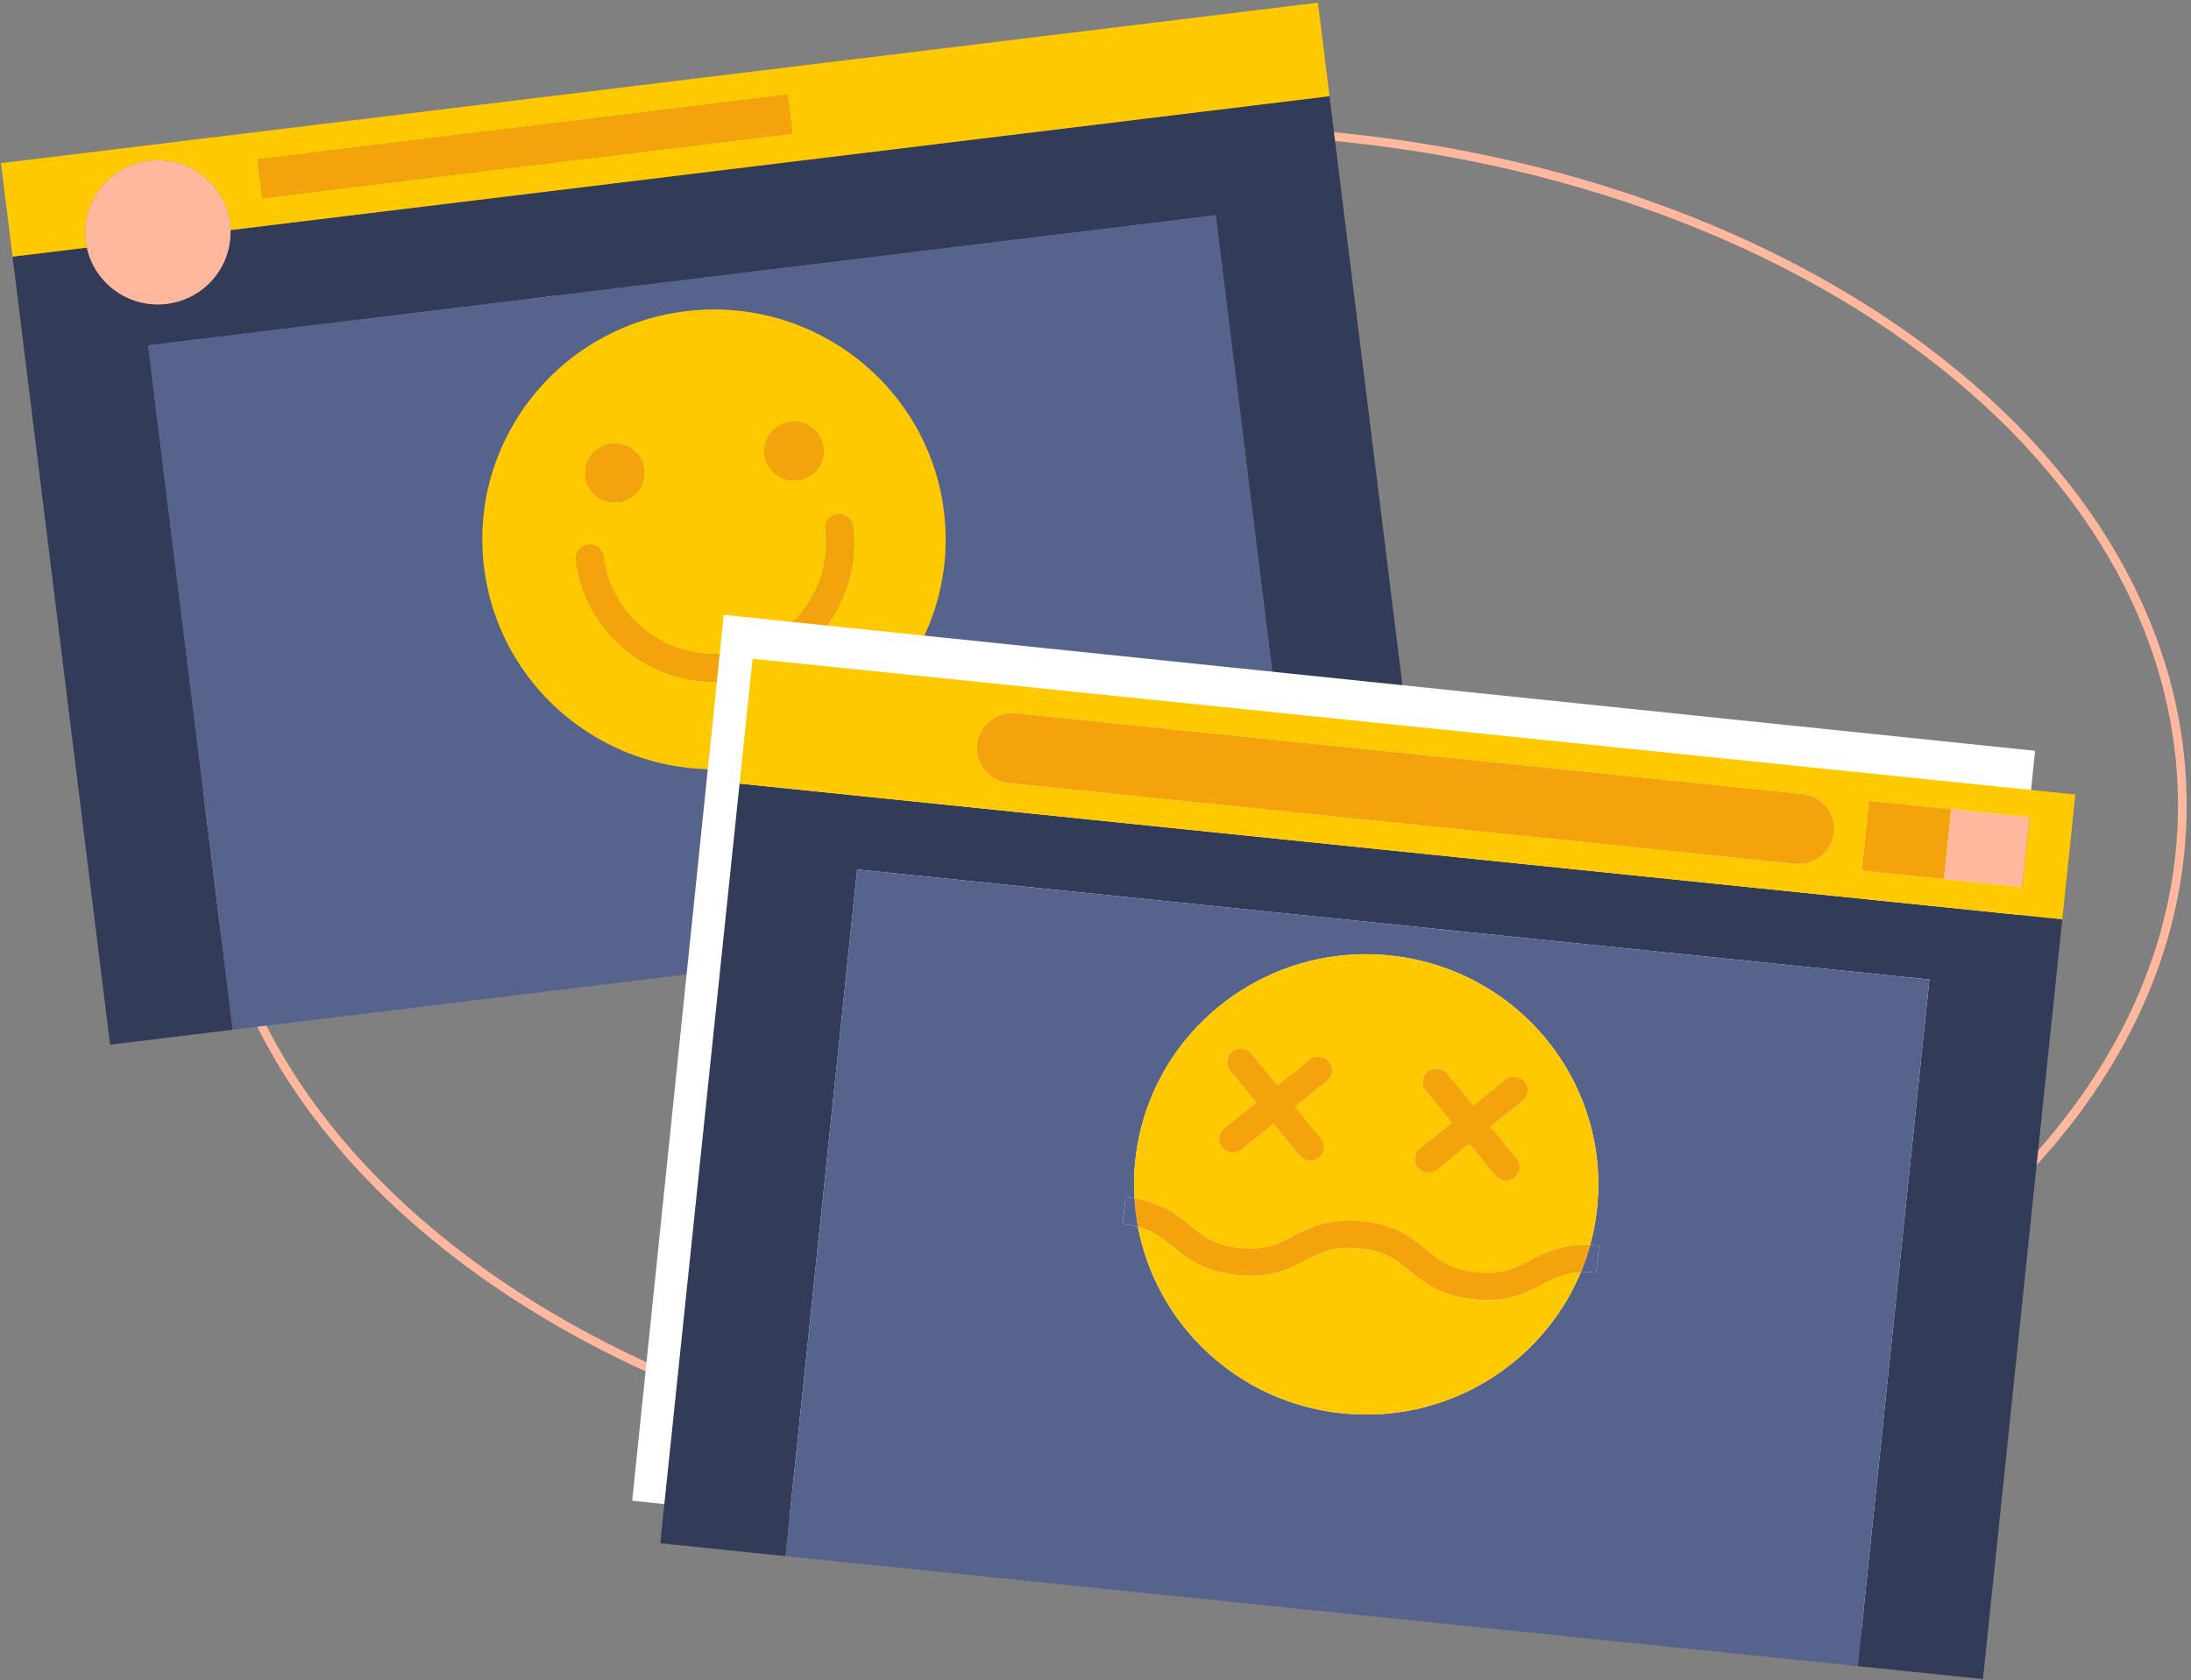
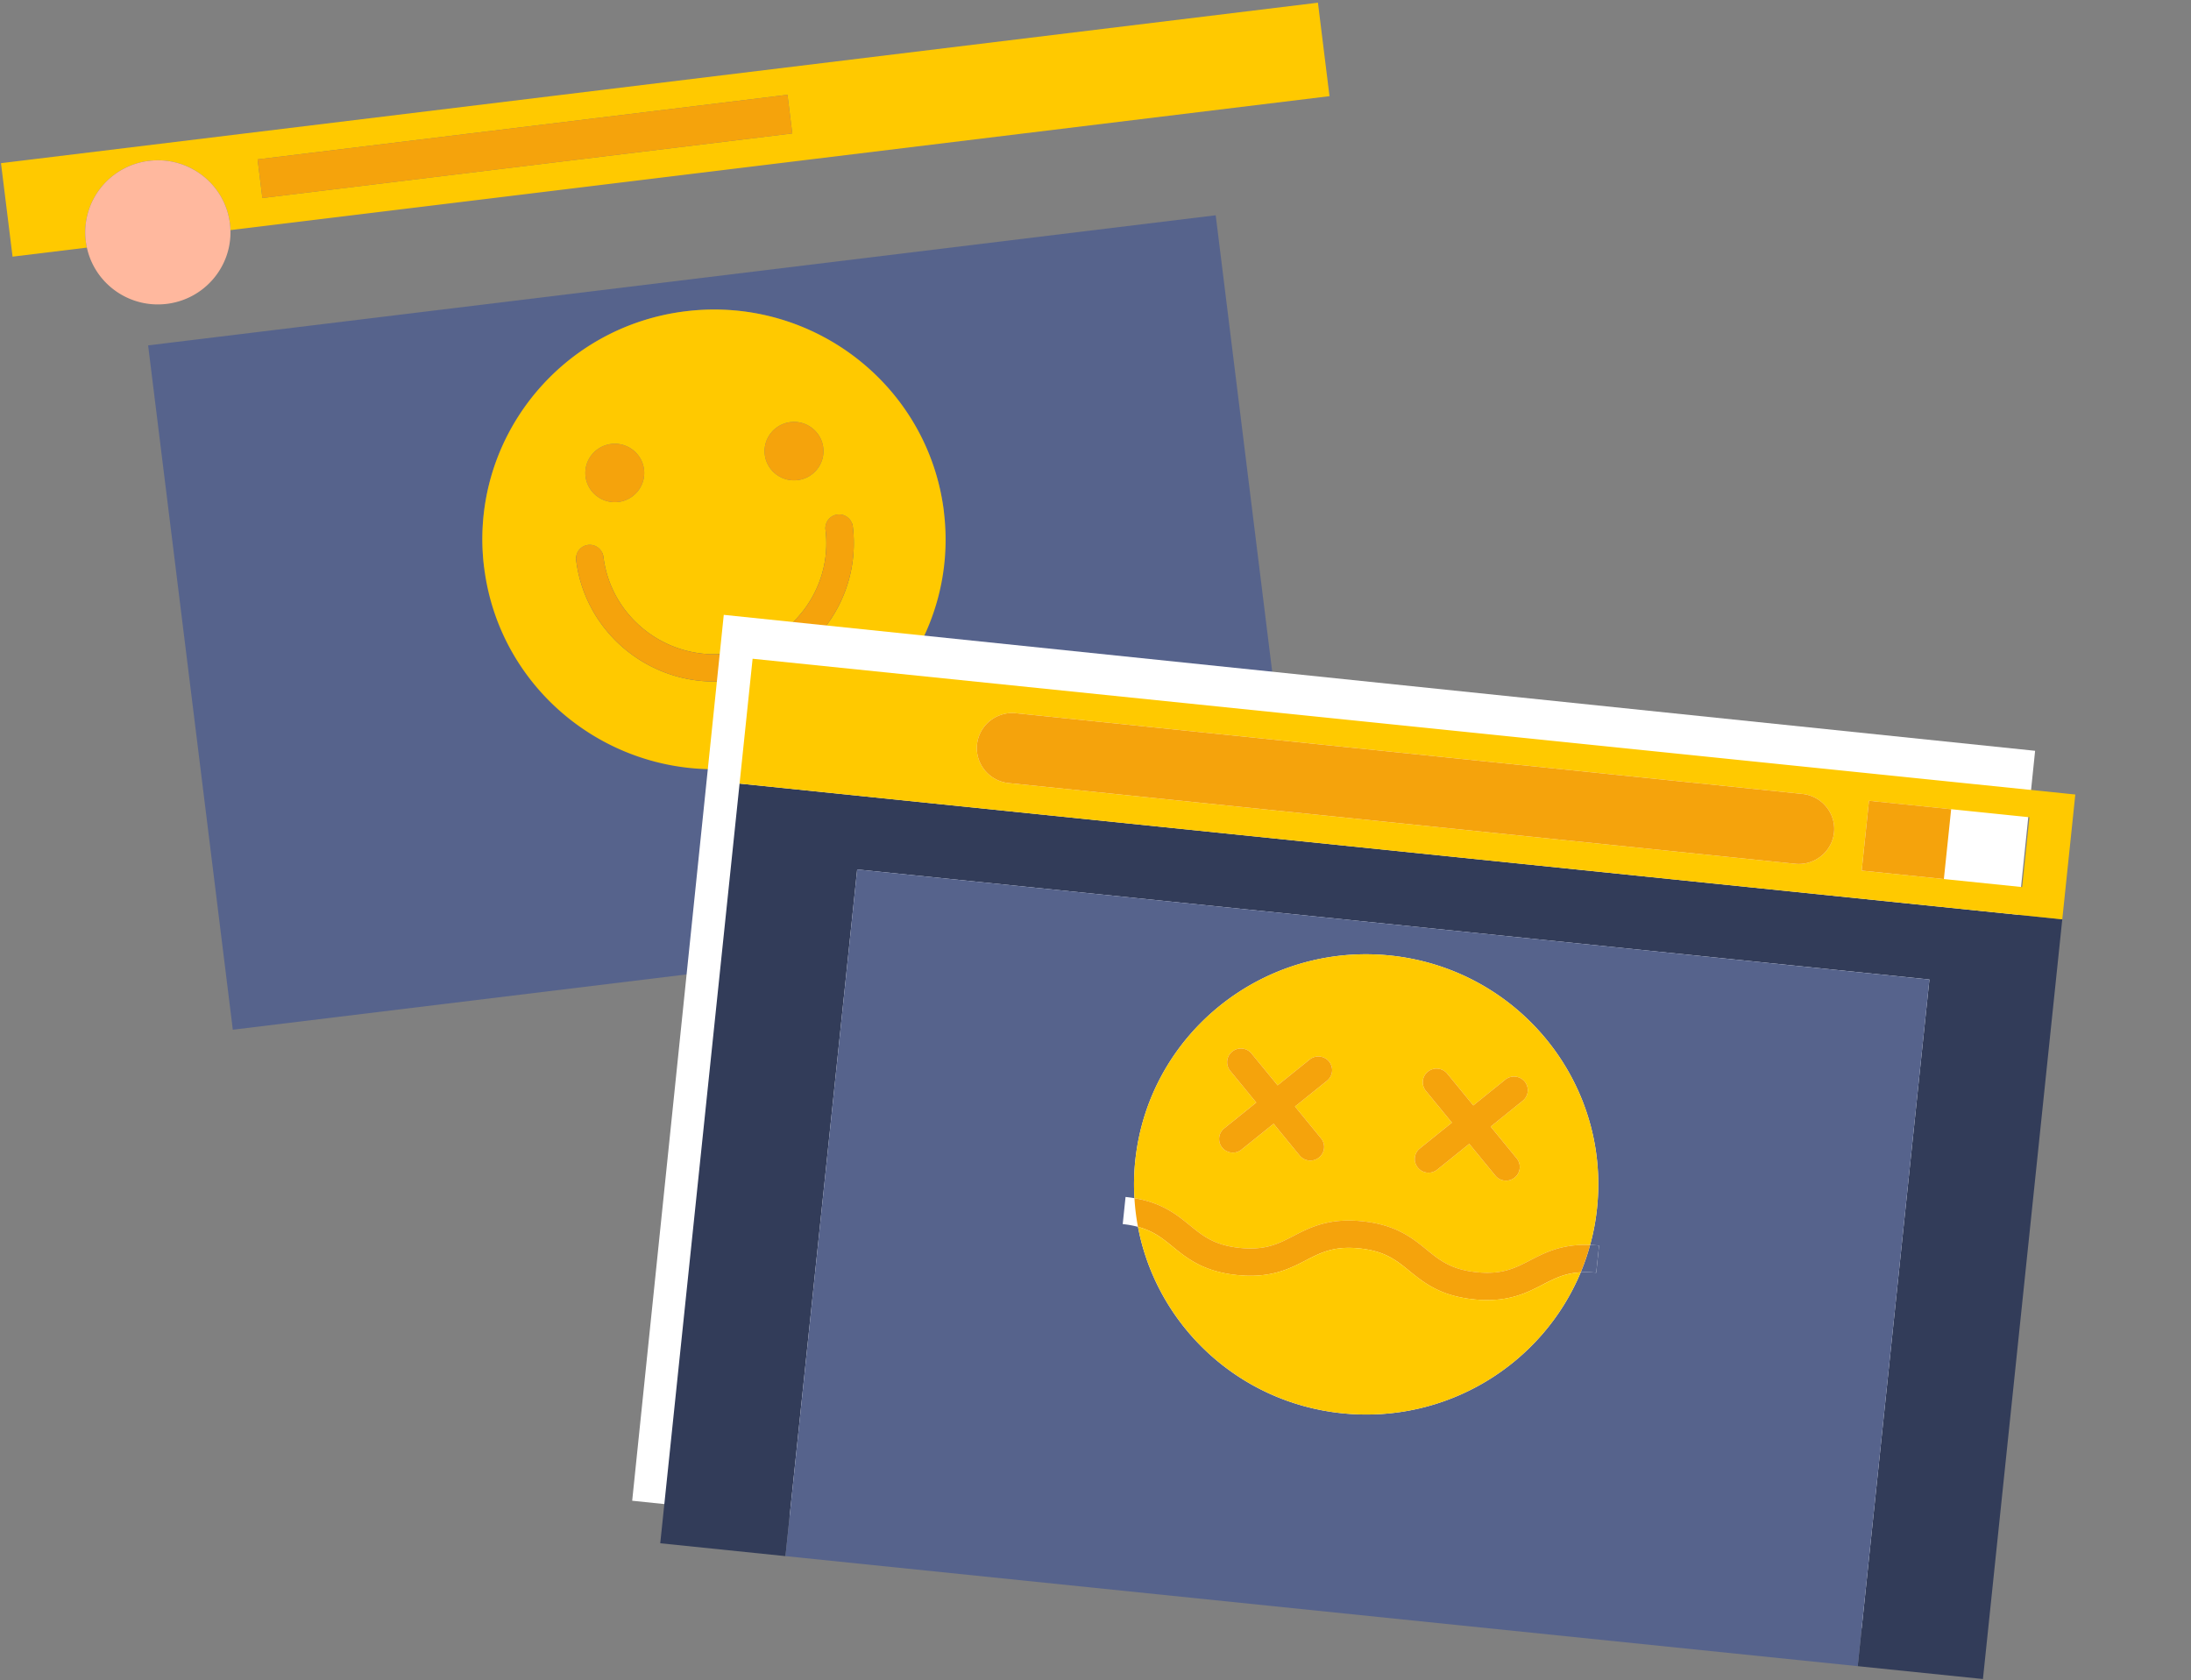
<svg xmlns="http://www.w3.org/2000/svg" width="253" height="194" viewBox="0 0 253 194">
  <rect x="0" y="0" width="253" height="194" fill="#808080" stroke="none" />
  <g fill="none" fill-rule="evenodd">
-     <path stroke="#FFB89E" d="M252 93c0 43.078-51.04 78-114 78S24 136.078 24 93s51.04-78 114-78 114 34.922 114 78z" />
-     <path fill="#323C59" d="M153.521 11.104l11.262 90.998-14.622 1.782-9.78-79.023L17.104 39.884l9.78 79.024-14.173 1.727L1.45 29.637l8.584-1.046c.903 4.164 4.875 7.029 9.217 6.5 4.341-.53 7.496-4.263 7.358-8.52L153.52 11.104z" />
    <path fill="#FFC900" d="M91.486 15.41l-.553-4.464-61.188 7.457.552 4.465 61.189-7.458zM152.186.31l1.335 10.795L26.61 26.571a8.438 8.438 0 0 0-.057-.754c-.565-4.563-4.748-7.806-9.345-7.246-4.6.56-7.867 4.712-7.302 9.275.032.254.076.503.129.745l-8.585 1.046L.114 18.842 152.185.31z" />
-     <path fill="#56638C" d="M108.99 59.05c-1.8-14.546-15.147-24.892-29.806-23.106C64.526 37.73 54.1 50.974 55.9 65.52c1.8 14.546 15.147 24.893 29.805 23.106 14.658-1.786 25.085-15.03 23.285-29.576zm31.391-34.19l9.78 79.024-123.277 15.024-9.78-79.024L140.38 24.86z" />
+     <path fill="#56638C" d="M108.99 59.05c-1.8-14.546-15.147-24.892-29.806-23.106C64.526 37.73 54.1 50.974 55.9 65.52zm31.391-34.19l9.78 79.024-123.277 15.024-9.78-79.024L140.38 24.86z" />
    <path fill="#FFC900" d="M74.366 54.206c-.23-1.848-1.926-3.164-3.789-2.937-1.863.227-3.189 1.911-2.96 3.76.228 1.847 1.926 3.163 3.789 2.936 1.862-.227 3.189-1.911 2.96-3.76m20.696-2.521c-.23-1.849-1.926-3.165-3.789-2.938-1.863.227-3.189 1.911-2.96 3.76.229 1.849 1.926 3.164 3.789 2.937 1.862-.227 3.188-1.911 2.96-3.76m3.41 9.102a1.586 1.586 0 0 0-1.768-1.37 1.578 1.578 0 0 0-1.382 1.754c.868 7.014-4.18 13.425-11.248 14.287-7.068.861-13.529-4.148-14.397-11.162a1.586 1.586 0 0 0-1.768-1.37 1.579 1.579 0 0 0-1.381 1.754c1.081 8.737 9.124 14.976 17.933 13.903 8.81-1.074 15.092-9.059 14.011-17.796M79.184 35.944c14.659-1.786 28.005 8.56 29.806 23.106 1.8 14.545-8.627 27.79-23.285 29.576-14.658 1.787-28.006-8.56-29.805-23.106-1.8-14.546 8.626-27.79 23.284-29.576" />
    <path fill="#F5A30C" d="M96.704 59.415a1.586 1.586 0 0 1 1.768 1.37c1.081 8.737-5.201 16.722-14.01 17.796-8.81 1.073-16.853-5.166-17.934-13.903a1.578 1.578 0 0 1 1.381-1.754 1.586 1.586 0 0 1 1.768 1.37c.868 7.014 7.33 12.023 14.397 11.162 7.068-.862 12.116-7.273 11.248-14.287a1.578 1.578 0 0 1 1.382-1.754M90.933 10.946l.553 4.465-61.19 7.457-.551-4.465zM91.273 48.746c1.863-.227 3.56 1.09 3.789 2.937.228 1.849-1.098 3.533-2.96 3.76-1.863.227-3.56-1.088-3.789-2.937-.229-1.848 1.097-3.532 2.96-3.76M70.577 51.269c1.862-.228 3.56 1.089 3.788 2.936.23 1.85-1.097 3.534-2.96 3.76-1.862.228-3.56-1.089-3.788-2.937-.229-1.848 1.097-3.532 2.96-3.76" />
    <path fill="#FFB89E" d="M26.552 25.817c.031.254.049.506.057.754l-16.575 2.02a8.31 8.31 0 0 1-.13-.746c-.564-4.562 2.704-8.713 7.303-9.273 4.597-.56 8.78 2.682 9.345 7.245M10.034 28.591l16.575-2.02c.138 4.257-3.017 7.99-7.358 8.52-4.342.529-8.314-2.336-9.217-6.5" />
    <path fill="#FFF" d="M224.425 189L73 173.3 83.575 71 235 86.7z" />
    <g>
      <path fill="#323C59" d="M238.136 106.162l-9.161 87.725-14.46-1.484 8.28-79.294L98.98 100.401l-8.28 79.295-14.46-1.485 9.16-87.725z" />
      <path fill="#FFC900" d="M211.78 96.131c.232-2.217-1.41-4.22-3.646-4.45l-90.828-9.321a4.106 4.106 0 0 0-2.997.888 4.04 4.04 0 0 0-1.49 2.726c-.232 2.218 1.409 4.22 3.645 4.45l90.828 9.322a4.11 4.11 0 0 0 2.998-.888 4.04 4.04 0 0 0 1.49-2.727zm21.721 6.305l.842-8.064-9.038-.928-9.489-.973-.842 8.063 9.49.974 9.037.928zm6.14-10.69l-1.505 14.416L85.4 90.487l1.505-14.417 152.735 15.676z" />
-       <path fill="#FFB89E" d="M234.343 94.372l-.842 8.064-9.038-.928.842-8.064z" />
      <path fill="#F5A30C" d="M225.305 93.444l-.842 8.064-9.489-.974.842-8.063z" />
      <path fill="#56638C" d="M184.32 146.968l.328-3.136a15.238 15.238 0 0 0-1.035-.07c.38-1.368.649-2.794.801-4.255 1.525-14.596-9.178-27.657-23.9-29.168-14.723-1.51-27.898 9.1-29.421 23.695a25.953 25.953 0 0 0-.096 4.328 15.19 15.19 0 0 0-1.027-.141l-.327 3.135a10.65 10.65 0 0 1 1.761.317c2.13 11.267 11.506 20.289 23.589 21.529 12.083 1.24 23.124-5.686 27.537-16.281a10.65 10.65 0 0 1 1.79.047zm38.475-33.859l-8.28 79.294L90.7 179.695l8.28-79.294 123.815 12.708z" />
      <path fill="#F5A30C" d="M208.134 91.682c2.237.23 3.877 2.232 3.646 4.45a4.038 4.038 0 0 1-1.49 2.726 4.11 4.11 0 0 1-2.998.888l-90.828-9.322c-2.236-.23-3.877-2.232-3.646-4.45a4.043 4.043 0 0 1 1.491-2.727 4.107 4.107 0 0 1 2.997-.887l90.828 9.322z" />
      <path fill="#56638C" d="M184.648 143.833l-.328 3.136a10.701 10.701 0 0 0-1.79-.049c.426-1.015.787-2.07 1.084-3.157.332.011.677.033 1.034.07" />
      <path fill="#FFC900" d="M153.235 124.797c.684-.55.787-1.545.232-2.217a1.597 1.597 0 0 0-2.237-.23l-3.7 2.98-3.006-3.668a1.597 1.597 0 0 0-2.237-.23 1.565 1.565 0 0 0-.23 2.218l3.005 3.668-3.7 2.98a1.565 1.565 0 0 0-.232 2.218c.275.34.666.534 1.068.575.407.042.825-.069 1.169-.346l3.7-2.98 3.006 3.668c.279.341.666.535 1.072.576a1.58 1.58 0 0 0 1.165-.346c.682-.546.786-1.54.231-2.218l-3.006-3.668 3.7-2.98zm22.594 2.319c.684-.55.788-1.544.232-2.217a1.597 1.597 0 0 0-2.237-.23l-3.7 2.98-3.006-3.668a1.596 1.596 0 0 0-2.236-.23 1.565 1.565 0 0 0-.232 2.218l3.006 3.668-3.7 2.98a1.565 1.565 0 0 0-.232 2.217c.275.341.666.535 1.068.576.407.042.825-.07 1.17-.346l3.699-2.98 3.005 3.668c.28.341.666.535 1.073.576.403.042.825-.069 1.164-.346.683-.546.787-1.54.232-2.218l-3.006-3.668 3.7-2.98zm8.585 12.39a26.025 26.025 0 0 1-.8 4.256c-3.258-.125-5.198.88-6.936 1.78-1.73.895-3.226 1.67-6.168 1.368-2.941-.302-4.246-1.365-5.757-2.593-1.663-1.357-3.553-2.891-7.444-3.29-3.895-.4-6.058.718-7.97 1.708-1.729.895-3.226 1.67-6.167 1.368-2.942-.302-4.247-1.363-5.758-2.592-1.507-1.232-3.203-2.61-6.417-3.15a25.949 25.949 0 0 1 .096-4.327c1.523-14.595 14.698-25.205 29.42-23.695 14.723 1.512 25.425 14.573 23.901 29.168z" />
      <path fill="#F5A30C" d="M183.614 143.763a25.428 25.428 0 0 1-1.084 3.158c-1.837.1-3.04.72-4.382 1.415-1.907.99-4.075 2.108-7.965 1.71-3.895-.4-5.781-1.935-7.448-3.292-1.511-1.228-2.811-2.29-5.753-2.591-2.942-.302-4.44.472-6.172 1.367-1.908.99-4.075 2.109-7.966 1.71-3.895-.4-5.78-1.934-7.448-3.292-1.165-.952-2.214-1.803-3.992-2.275a25.41 25.41 0 0 1-.407-3.31c3.214.537 4.91 1.916 6.417 3.148 1.511 1.229 2.816 2.29 5.758 2.593 2.941.301 4.438-.473 6.167-1.369 1.912-.99 4.075-2.108 7.97-1.708 3.89.399 5.781 1.933 7.443 3.29 1.512 1.228 2.817 2.29 5.758 2.592 2.942.302 4.439-.473 6.167-1.368 1.739-.9 3.68-1.904 6.937-1.778" />
      <path fill="#FFC900" d="M178.148 148.336c1.343-.695 2.545-1.314 4.382-1.416-4.413 10.596-15.454 17.522-27.537 16.282-12.083-1.24-21.458-10.262-23.589-21.53 1.778.473 2.826 1.324 3.993 2.276 1.666 1.358 3.552 2.892 7.447 3.291 3.891.4 6.058-.718 7.966-1.709 1.733-.895 3.23-1.67 6.171-1.368 2.942.302 4.243 1.364 5.754 2.592 1.667 1.358 3.553 2.892 7.448 3.292 3.89.399 6.058-.72 7.965-1.71" />
      <path fill="#F5A30C" d="M176.061 124.898a1.565 1.565 0 0 1-.232 2.218l-3.7 2.98 3.006 3.668a1.564 1.564 0 0 1-.232 2.217 1.58 1.58 0 0 1-1.164.348 1.588 1.588 0 0 1-1.072-.577l-3.006-3.668-3.7 2.98a1.59 1.59 0 0 1-1.17.346 1.576 1.576 0 0 1-1.067-.576 1.565 1.565 0 0 1 .232-2.217l3.7-2.98-3.006-3.668a1.565 1.565 0 0 1 .232-2.218 1.596 1.596 0 0 1 2.236.23l3.006 3.668 3.7-2.98a1.597 1.597 0 0 1 2.237.23M153.467 122.58a1.564 1.564 0 0 1-.232 2.217l-3.7 2.98 3.006 3.668a1.564 1.564 0 0 1-.232 2.218c-.339.278-.762.388-1.163.346a1.59 1.59 0 0 1-1.073-.576l-3.006-3.668-3.7 2.98a1.59 1.59 0 0 1-1.17.346 1.576 1.576 0 0 1-1.067-.575 1.565 1.565 0 0 1 .232-2.218l3.7-2.98-3.006-3.668a1.565 1.565 0 0 1 .232-2.218 1.596 1.596 0 0 1 2.236.23l3.006 3.668 3.7-2.98a1.597 1.597 0 0 1 2.237.23" />
-       <path fill="#56638C" d="M130.997 138.362c.065 1.125.2 2.23.407 3.311a10.648 10.648 0 0 0-1.761-.317l.327-3.135c.362.037.704.086 1.027.141" />
    </g>
  </g>
</svg>